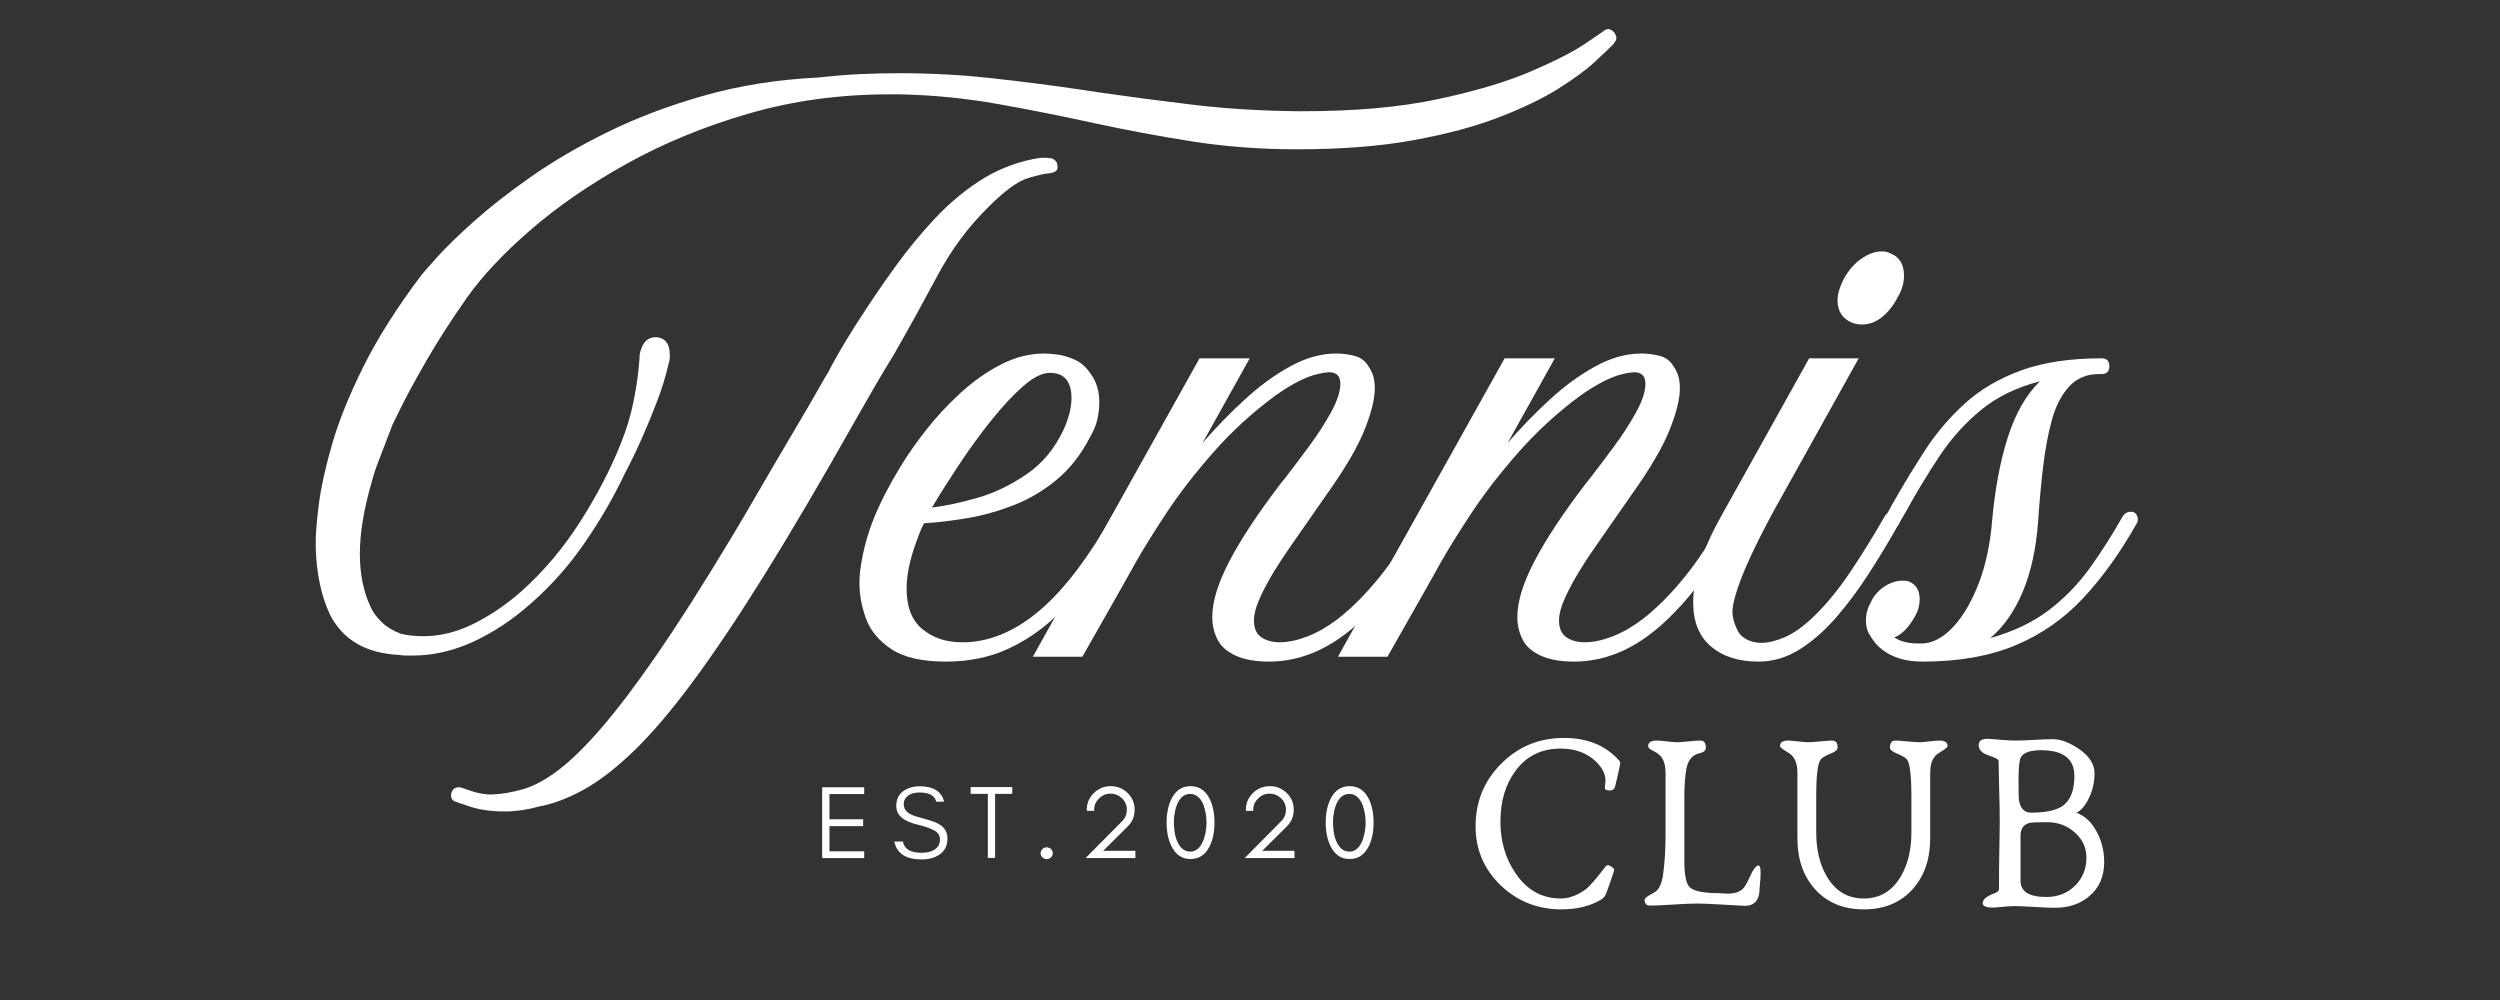
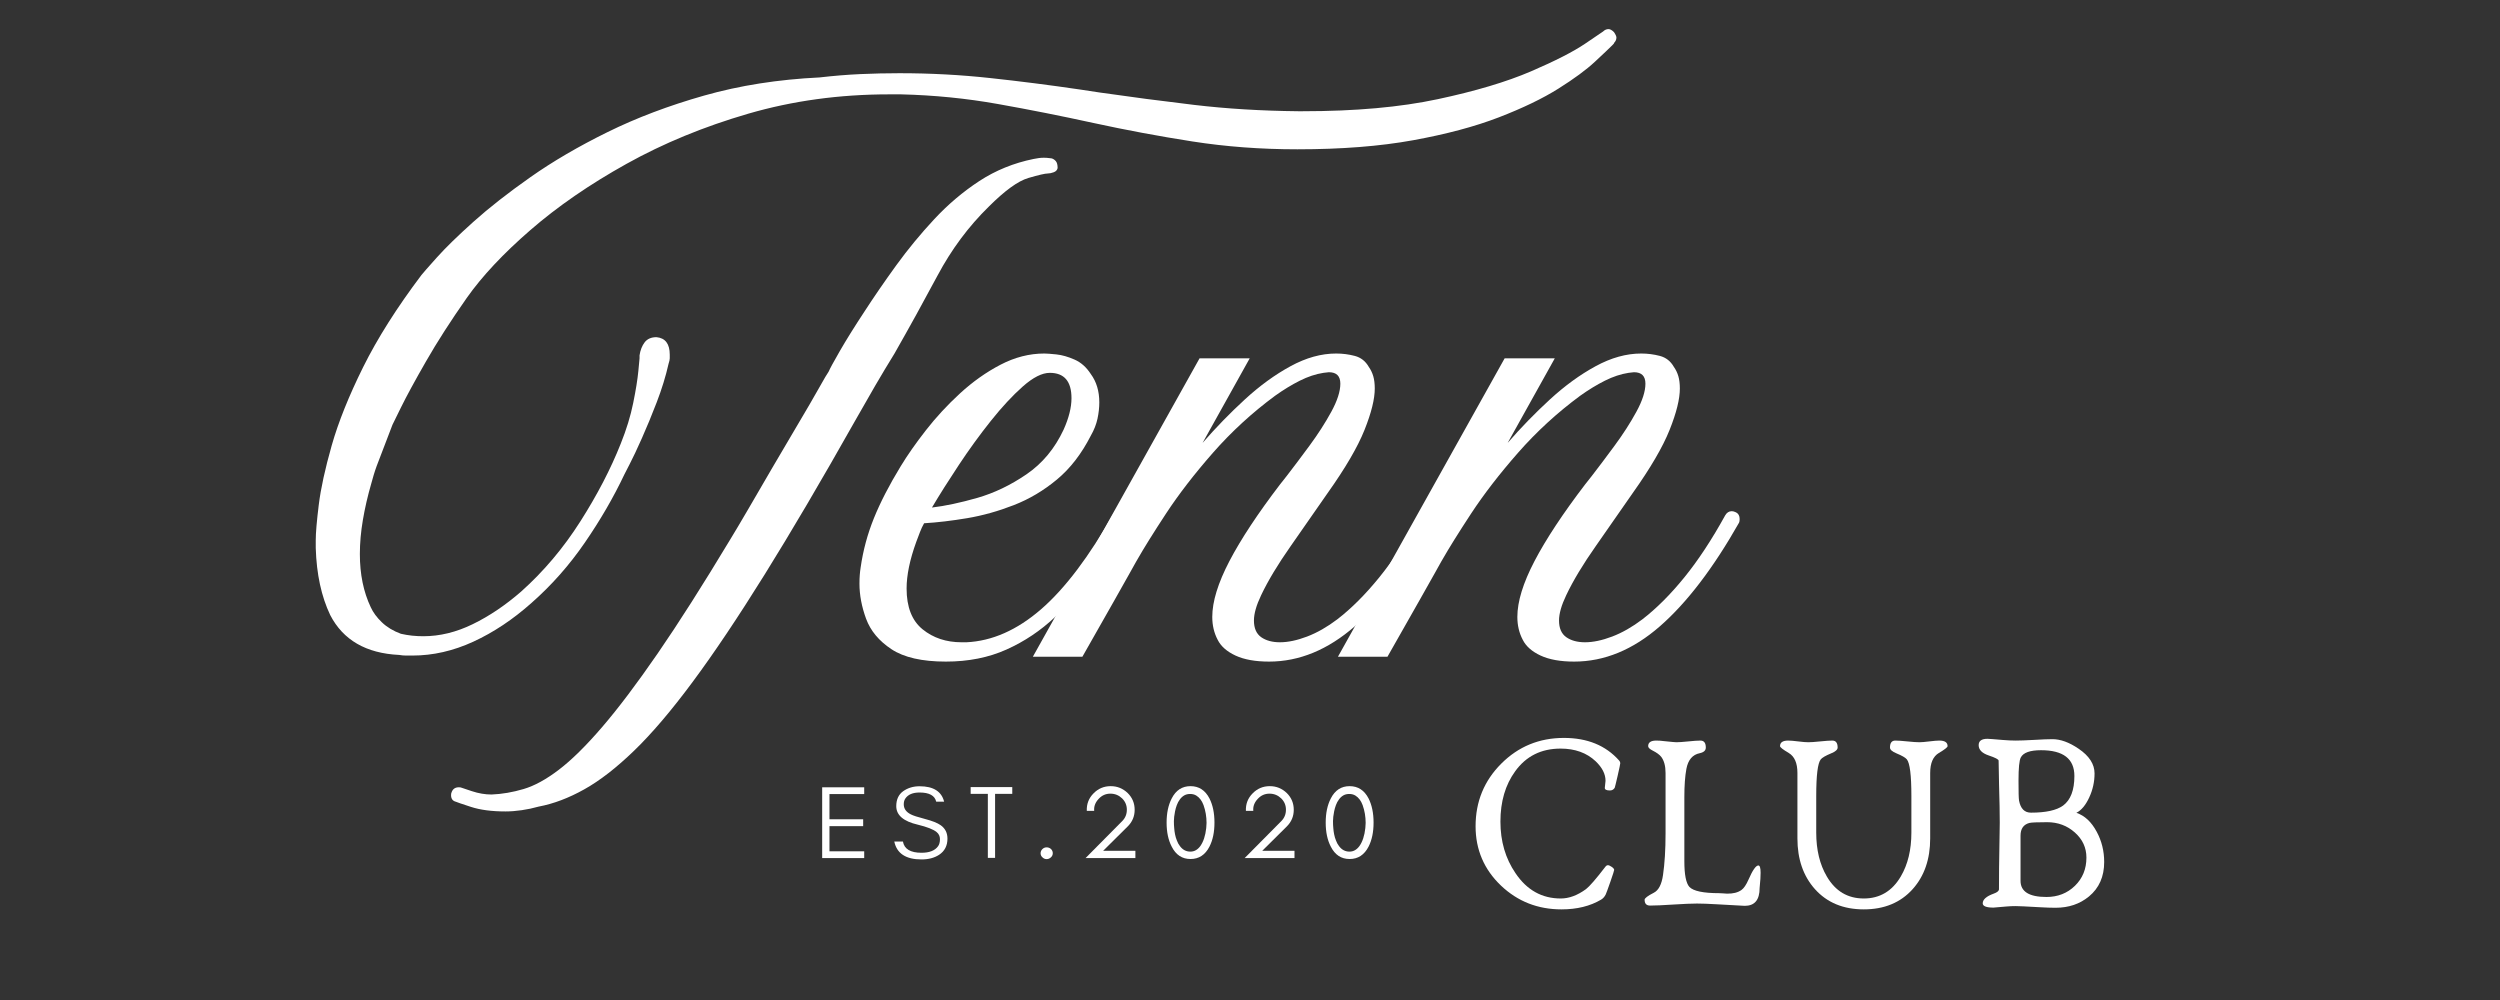
<svg xmlns="http://www.w3.org/2000/svg" version="1.0" preserveAspectRatio="xMidYMid meet" height="400" viewBox="0 0 750 300" zoomAndPan="magnify" width="1000">
  <rect x="0" y="0" width="750" height="300" fill="#333333" stroke="none" />
  <defs>
    <g />
    <clipPath id="4dd812b0f6">
      <rect height="101" y="0" width="198" x="0" />
    </clipPath>
    <clipPath id="f87e0d3563">
      <path clip-rule="nonzero" d="M 0.559 0.281 L 547.52 0.281 L 547.52 295 L 0.559 295 Z M 0.559 0.281" />
    </clipPath>
    <clipPath id="12a0271095">
      <path clip-rule="nonzero" d="M 0.559 3 L 391 3 L 391 239 L 0.559 239 Z M 0.559 3" />
    </clipPath>
    <clipPath id="047243cb32">
      <path clip-rule="nonzero" d="M 465 102 L 547.52 102 L 547.52 194 L 465 194 Z M 465 102" />
    </clipPath>
    <clipPath id="c95fe58bb2">
      <rect height="295" y="0" width="548" x="0" />
    </clipPath>
    <clipPath id="1cb9ae1d58">
      <rect height="295" y="0" width="548" x="0" />
    </clipPath>
  </defs>
  <g transform="matrix(1, 0, 0, 1, 94, 5)">
    <g clip-path="url(#1cb9ae1d58)">
      <g transform="matrix(1, 0, 0, 1, 344, 193)">
        <g clip-path="url(#4dd812b0f6)">
          <g fill-opacity="1" fill="#ffffff">
            <g transform="translate(1.128, 73.297)">
              <g>
                <path d="M 46.953 -42.344 C 46.953 -42.113 46.691 -40.863 46.172 -38.594 C 45.648 -36.32 45.352 -35.109 45.281 -34.953 C 44.945 -34.422 44.473 -34.156 43.859 -34.156 C 42.828 -34.156 42.312 -34.41 42.312 -34.922 C 42.312 -35.172 42.348 -35.531 42.422 -36 C 42.492 -36.469 42.531 -36.816 42.531 -37.047 C 42.531 -39.078 41.539 -41.035 39.562 -42.922 C 36.875 -45.453 33.367 -46.719 29.047 -46.719 C 23.234 -46.719 18.691 -44.445 15.422 -39.906 C 12.473 -35.844 11 -30.816 11 -24.828 C 11 -18.91 12.508 -13.742 15.531 -9.328 C 18.938 -4.273 23.457 -1.75 29.094 -1.75 C 31.582 -1.75 34.109 -2.688 36.672 -4.562 C 37.734 -5.375 39.648 -7.582 42.422 -11.188 C 42.672 -11.551 42.945 -11.734 43.25 -11.734 C 43.531 -11.734 43.91 -11.566 44.391 -11.234 C 44.879 -10.898 45.125 -10.594 45.125 -10.312 C 45.125 -10.133 44.742 -8.953 43.984 -6.766 C 43.223 -4.586 42.754 -3.312 42.578 -2.938 C 42.242 -2.27 41.785 -1.758 41.203 -1.406 C 37.922 0.539 33.957 1.516 29.312 1.516 C 22.238 1.516 16.195 -0.852 11.188 -5.594 C 6.094 -10.445 3.547 -16.391 3.547 -23.422 C 3.547 -30.805 6.113 -37.066 11.25 -42.203 C 16.395 -47.348 22.66 -49.922 30.047 -49.922 C 37.078 -49.922 42.598 -47.66 46.609 -43.141 C 46.836 -42.891 46.953 -42.625 46.953 -42.344 Z M 46.953 -42.344" />
              </g>
            </g>
          </g>
          <g fill-opacity="1" fill="#ffffff">
            <g transform="translate(49.978, 73.297)">
              <g>
                <path d="M 40.203 -9.484 C 40.203 -8.953 40.18 -8.344 40.141 -7.656 L 39.906 -4.875 C 39.906 -1.32 38.422 0.453 35.453 0.453 C 34.922 0.453 32.203 0.301 27.297 0 C 24.609 -0.156 22.555 -0.234 21.141 -0.234 C 19.586 -0.234 17.238 -0.133 14.094 0.062 C 10.945 0.27 8.598 0.375 7.047 0.375 C 5.953 0.375 5.406 -0.207 5.406 -1.375 C 5.406 -1.832 6.32 -2.531 8.156 -3.469 C 9.594 -4.195 10.516 -5.961 10.922 -8.766 C 11.43 -12.211 11.688 -16.383 11.688 -21.281 L 11.688 -39.406 C 11.688 -41.52 11.242 -43.145 10.359 -44.281 C 9.848 -44.914 9.008 -45.523 7.844 -46.109 C 6.926 -46.566 6.469 -47.016 6.469 -47.453 C 6.469 -48.566 7.281 -49.125 8.906 -49.125 C 9.664 -49.125 10.414 -49.07 11.156 -48.969 C 13.344 -48.738 14.598 -48.625 14.922 -48.625 C 15.734 -48.625 16.938 -48.707 18.531 -48.875 C 20.133 -49.039 21.344 -49.125 22.156 -49.125 C 23.227 -49.125 23.766 -48.426 23.766 -47.031 C 23.766 -46.164 23.164 -45.602 21.969 -45.344 C 19.789 -44.914 18.445 -43.344 17.938 -40.625 C 17.531 -38.445 17.328 -35.617 17.328 -32.141 L 17.328 -12.953 C 17.328 -8.91 17.832 -6.332 18.844 -5.219 C 20.039 -3.969 23.023 -3.344 27.797 -3.344 C 28.078 -3.344 28.477 -3.32 29 -3.281 C 29.52 -3.25 29.895 -3.223 30.125 -3.203 C 31.945 -3.172 33.391 -3.535 34.453 -4.297 C 35.172 -4.805 35.875 -5.836 36.562 -7.391 C 37.801 -10.234 38.789 -11.656 39.531 -11.656 C 39.977 -11.656 40.203 -10.93 40.203 -9.484 Z M 40.203 -9.484" />
              </g>
            </g>
          </g>
          <g fill-opacity="1" fill="#ffffff">
            <g transform="translate(91.822, 73.297)">
              <g>
                <path d="M 54.453 -47.453 C 54.453 -47.117 53.582 -46.438 51.844 -45.406 C 50.102 -44.375 49.234 -42.375 49.234 -39.406 L 49.234 -19.766 C 49.234 -13.547 47.484 -8.477 43.984 -4.562 C 40.348 -0.508 35.457 1.516 29.312 1.516 C 23.176 1.516 18.289 -0.508 14.656 -4.562 C 11.156 -8.477 9.406 -13.547 9.406 -19.766 L 9.406 -39.406 C 9.406 -42.375 8.535 -44.375 6.797 -45.406 C 5.055 -46.438 4.188 -47.117 4.188 -47.453 C 4.188 -48.566 5 -49.125 6.625 -49.125 C 7.312 -49.125 8.312 -49.039 9.625 -48.875 C 10.945 -48.707 11.953 -48.625 12.641 -48.625 C 13.453 -48.625 14.656 -48.707 16.25 -48.875 C 17.852 -49.039 19.062 -49.125 19.875 -49.125 C 20.938 -49.125 21.469 -48.426 21.469 -47.031 C 21.469 -46.395 20.812 -45.812 19.5 -45.281 C 17.844 -44.594 16.812 -43.992 16.406 -43.484 C 15.5 -42.367 15.047 -38.711 15.047 -32.516 L 15.047 -21.516 C 15.047 -16.336 16.109 -11.945 18.234 -8.344 C 20.797 -3.945 24.488 -1.75 29.312 -1.75 C 34.113 -1.75 37.812 -3.945 40.406 -8.344 C 42.531 -11.945 43.594 -16.336 43.594 -21.516 L 43.594 -32.516 C 43.594 -38.711 43.141 -42.367 42.234 -43.484 C 41.828 -43.992 40.797 -44.594 39.141 -45.281 C 37.828 -45.812 37.172 -46.395 37.172 -47.031 C 37.172 -48.426 37.703 -49.125 38.766 -49.125 C 39.578 -49.125 40.781 -49.039 42.375 -48.875 C 43.977 -48.707 45.188 -48.625 46 -48.625 C 46.656 -48.625 47.648 -48.707 48.984 -48.875 C 50.316 -49.039 51.316 -49.125 51.984 -49.125 C 53.629 -49.125 54.453 -48.566 54.453 -47.453 Z M 54.453 -47.453" />
              </g>
            </g>
          </g>
          <g fill-opacity="1" fill="#ffffff">
            <g transform="translate(150.458, 73.297)">
              <g>
                <path d="M 42.797 -12.688 C 42.797 -8.312 41.273 -4.867 38.234 -2.359 C 35.492 -0.098 32.156 1.031 28.219 1.031 C 26.844 1.031 25.281 0.977 23.531 0.875 C 19.539 0.645 17.117 0.531 16.266 0.531 C 15.367 0.531 14.477 0.566 13.594 0.641 L 9.594 0.984 C 7.438 0.984 6.359 0.555 6.359 -0.297 C 6.359 -1.441 7.453 -2.41 9.641 -3.203 C 10.703 -3.578 11.234 -4.02 11.234 -4.531 C 11.234 -7.27 11.242 -9.426 11.266 -11 L 11.469 -24.484 C 11.469 -27.523 11.398 -31.219 11.266 -35.562 L 11.125 -43.109 C 11.125 -43.484 10.125 -44.004 8.125 -44.672 C 6.133 -45.348 5.141 -46.375 5.141 -47.75 C 5.141 -49.02 6.016 -49.656 7.766 -49.656 C 8.172 -49.656 9.68 -49.539 12.297 -49.312 C 13.773 -49.188 15.098 -49.125 16.266 -49.125 C 17.484 -49.125 19.316 -49.191 21.766 -49.328 C 24.211 -49.473 26.047 -49.547 27.266 -49.547 C 29.703 -49.547 32.316 -48.594 35.109 -46.688 C 38.305 -44.531 39.906 -42.055 39.906 -39.266 C 39.906 -36.723 39.363 -34.301 38.281 -32 C 37.207 -29.707 35.93 -28.191 34.453 -27.453 C 36.941 -26.617 38.973 -24.727 40.547 -21.781 C 42.047 -19.008 42.797 -15.977 42.797 -12.688 Z M 33.859 -38.5 C 33.859 -43.656 30.52 -46.234 23.844 -46.234 C 20.562 -46.234 18.539 -45.508 17.781 -44.062 C 17.32 -43.195 17.094 -40.875 17.094 -37.094 C 17.094 -33.738 17.145 -31.754 17.25 -31.141 C 17.707 -28.711 18.898 -27.5 20.828 -27.5 C 25.297 -27.5 28.508 -28.207 30.469 -29.625 C 32.727 -31.301 33.859 -34.258 33.859 -38.5 Z M 37.469 -14.016 C 37.469 -16.984 36.312 -19.492 34 -21.547 C 31.688 -23.609 28.91 -24.641 25.672 -24.641 C 22.723 -24.641 20.941 -24.562 20.328 -24.406 C 18.578 -23.926 17.703 -22.656 17.703 -20.594 L 17.703 -7.047 C 17.703 -3.816 20.289 -2.203 25.469 -2.203 C 28.875 -2.203 31.723 -3.316 34.016 -5.547 C 36.316 -7.785 37.469 -10.609 37.469 -14.016 Z M 37.469 -14.016" />
              </g>
            </g>
          </g>
        </g>
      </g>
      <g clip-path="url(#f87e0d3563)">
        <g>
          <g clip-path="url(#c95fe58bb2)">
            <g clip-path="url(#12a0271095)">
              <g fill-opacity="1" fill="#ffffff">
                <g transform="translate(0.724, 193.479)">
                  <g>
                    <path d="M 389.469 -188.844 C 389.957 -188.125 390.203 -187.582 390.203 -187.219 C 390.203 -186.613 389.957 -186.066 389.469 -185.578 C 389.594 -185.578 389.41 -185.336 388.922 -184.859 C 388.078 -184.016 386.359 -182.383 383.766 -179.969 C 381.172 -177.551 377.516 -174.859 372.797 -171.891 C 368.086 -168.93 362.133 -166.062 354.938 -163.281 C 347.75 -160.508 339.172 -158.219 329.203 -156.406 C 319.242 -154.594 307.676 -153.688 294.5 -153.688 C 283.508 -153.688 273 -154.473 262.969 -156.047 C 252.938 -157.617 243.086 -159.457 233.422 -161.562 C 223.766 -163.676 214.191 -165.578 204.703 -167.266 C 195.223 -168.961 185.523 -169.93 175.609 -170.172 L 171.984 -170.172 C 157.129 -170.172 143.055 -168.238 129.766 -164.375 C 116.473 -160.508 104.297 -155.492 93.234 -149.328 C 82.18 -143.172 72.578 -136.555 64.422 -129.484 C 56.273 -122.422 49.906 -115.629 45.312 -109.109 C 40.477 -102.211 36.398 -95.863 33.078 -90.062 C 29.754 -84.27 27.242 -79.648 25.547 -76.203 C 23.859 -72.766 23.016 -71.047 23.016 -71.047 L 18.297 -58.719 C 17.941 -57.75 17.641 -56.844 17.391 -56 C 17.148 -55.156 16.91 -54.312 16.672 -53.469 C 15.586 -49.719 14.742 -46.062 14.141 -42.5 C 13.535 -38.938 13.234 -35.523 13.234 -32.266 C 13.234 -26.223 14.32 -20.906 16.5 -16.312 C 17.219 -14.738 18.332 -13.227 19.844 -11.781 C 21.352 -10.332 23.254 -9.188 25.547 -8.344 C 26.641 -8.094 27.758 -7.906 28.906 -7.781 C 30.051 -7.664 31.172 -7.609 32.266 -7.609 C 37.211 -7.609 42.16 -8.816 47.109 -11.234 C 52.066 -13.648 56.906 -16.91 61.625 -21.016 C 68.383 -27.055 74.301 -34.066 79.375 -42.047 C 84.457 -50.023 88.504 -57.816 91.516 -65.422 C 93.211 -69.648 94.453 -73.695 95.234 -77.562 C 96.023 -81.438 96.539 -84.641 96.781 -87.172 C 97.02 -89.711 97.141 -90.984 97.141 -90.984 L 97.141 -91.891 C 97.379 -93.453 97.891 -94.75 98.672 -95.781 C 99.461 -96.812 100.645 -97.328 102.219 -97.328 C 104.875 -97.078 106.203 -95.32 106.203 -92.062 L 106.203 -90.984 C 106.203 -90.617 106.082 -90.07 105.844 -89.344 C 105 -85.602 103.82 -81.77 102.312 -77.844 C 100.801 -73.914 99.316 -70.316 97.859 -67.047 C 96.41 -63.785 95.172 -61.16 94.141 -59.172 C 93.117 -57.18 92.609 -56.188 92.609 -56.188 C 89.348 -49.301 85.391 -42.473 80.734 -35.703 C 76.086 -28.93 70.742 -22.891 64.703 -17.578 C 59.141 -12.629 53.336 -8.766 47.297 -5.984 C 41.254 -3.203 35.156 -1.812 29 -1.812 C 28.395 -1.812 27.758 -1.812 27.094 -1.812 C 26.426 -1.812 25.734 -1.875 25.016 -2 C 15.109 -2.477 8.219 -6.461 4.344 -13.953 C 1.688 -19.516 0.238 -26.223 0 -34.078 C 0 -34.078 0 -34.254 0 -34.609 C 0 -34.973 0 -35.578 0 -36.422 C 0 -38.598 0.301 -42.133 0.906 -47.031 C 1.508 -51.926 2.805 -57.875 4.797 -64.875 C 6.797 -71.883 9.938 -79.707 14.219 -88.344 C 18.508 -96.988 24.344 -106.203 31.719 -115.984 C 32.195 -116.586 33.734 -118.336 36.328 -121.234 C 38.93 -124.141 42.586 -127.707 47.297 -131.938 C 52.016 -136.164 57.723 -140.633 64.422 -145.344 C 71.129 -150.062 78.832 -154.562 87.531 -158.844 C 96.227 -163.133 105.895 -166.789 116.531 -169.812 C 127.164 -172.832 138.707 -174.645 151.156 -175.25 C 155.383 -175.738 159.457 -176.07 163.375 -176.25 C 167.301 -176.426 171.203 -176.516 175.078 -176.516 C 184.379 -176.516 193.469 -176.031 202.344 -175.062 C 211.227 -174.102 220.203 -172.957 229.266 -171.625 L 235.25 -170.719 C 244.426 -169.395 253.875 -168.156 263.594 -167 C 273.32 -165.852 283.688 -165.223 294.688 -165.109 L 296.141 -165.109 C 311.848 -165.109 325.348 -166.316 336.641 -168.734 C 347.941 -171.148 357.242 -173.926 364.547 -177.062 C 371.859 -180.207 377.297 -182.988 380.859 -185.406 C 384.422 -187.82 386.203 -189.031 386.203 -189.031 C 386.691 -189.508 387.238 -189.75 387.844 -189.75 C 388.32 -189.75 388.863 -189.445 389.469 -188.844 Z M 220.75 -150.969 C 221.227 -150.844 221.648 -150.566 222.016 -150.141 C 222.379 -149.723 222.562 -149.031 222.562 -148.062 C 222.438 -147.457 222.039 -147.035 221.375 -146.797 C 220.707 -146.555 220.133 -146.438 219.656 -146.438 C 218.812 -146.438 216.848 -145.984 213.766 -145.078 C 210.68 -144.172 206.723 -141.301 201.891 -136.469 C 195.848 -130.551 190.742 -123.691 186.578 -115.891 C 182.41 -108.098 178.094 -100.273 173.625 -92.422 C 171.688 -89.285 169.75 -86.055 167.812 -82.734 C 165.883 -79.41 163.895 -75.938 161.844 -72.312 C 151.695 -54.312 142.633 -38.906 134.656 -26.094 C 126.688 -13.289 119.5 -2.57 113.094 6.062 C 106.688 14.707 100.82 21.598 95.5 26.734 C 90.188 31.867 85.203 35.734 80.547 38.328 C 75.898 40.93 71.344 42.656 66.875 43.5 C 65.188 43.977 63.492 44.336 61.797 44.578 C 60.109 44.828 58.477 44.953 56.906 44.953 C 52.801 44.953 49.359 44.5 46.578 43.594 C 43.797 42.688 42.285 42.172 42.047 42.047 C 41.078 41.805 40.594 41.141 40.594 40.047 C 40.594 39.691 40.656 39.391 40.781 39.141 C 41.145 38.18 41.867 37.703 42.953 37.703 C 43.316 37.703 43.617 37.758 43.859 37.875 C 43.859 37.875 44.852 38.207 46.844 38.875 C 48.844 39.539 50.805 39.875 52.734 39.875 C 55.879 39.75 59.082 39.203 62.344 38.234 C 65.602 37.273 69.133 35.344 72.938 32.438 C 76.75 29.539 81.07 25.281 85.906 19.656 C 90.738 14.039 96.297 6.676 102.578 -2.438 C 108.859 -11.562 116.109 -22.953 124.328 -36.609 C 125.66 -38.785 127.473 -41.836 129.766 -45.766 C 132.055 -49.691 134.5 -53.891 137.094 -58.359 C 139.695 -62.828 142.238 -67.145 144.719 -71.312 C 147.195 -75.477 149.25 -79.008 150.875 -81.906 C 152.508 -84.812 153.508 -86.508 153.875 -87 C 154.227 -87.844 155.344 -89.895 157.219 -93.156 C 159.094 -96.414 161.539 -100.344 164.562 -104.938 C 167.457 -109.406 170.656 -114.055 174.156 -118.891 C 177.664 -123.723 181.473 -128.344 185.578 -132.75 C 189.691 -137.164 194.191 -140.973 199.078 -144.172 C 203.973 -147.367 209.383 -149.57 215.312 -150.781 C 215.914 -150.906 216.457 -151 216.938 -151.062 C 217.414 -151.125 217.898 -151.156 218.391 -151.156 C 218.992 -151.156 219.504 -151.125 219.922 -151.062 C 220.348 -151 220.625 -150.969 220.75 -150.969 Z M 220.75 -150.969" />
                  </g>
                </g>
              </g>
            </g>
            <g fill-opacity="1" fill="#ffffff">
              <g transform="translate(163.838, 193.479)">
                <g>
                  <path d="M 79.375 -45.484 C 80.102 -45.129 80.469 -44.469 80.469 -43.5 C 80.469 -43.008 80.406 -42.645 80.281 -42.406 C 77.383 -37.207 74.156 -32.102 70.594 -27.094 C 67.031 -22.082 63.07 -17.52 58.719 -13.406 C 54.375 -9.301 49.508 -6.039 44.125 -3.625 C 38.75 -1.207 32.68 0 25.922 0 C 18.785 0 13.344 -1.238 9.594 -3.719 C 5.852 -6.195 3.316 -9.242 1.984 -12.859 C 0.66 -16.484 0 -19.988 0 -23.375 C 0 -24.344 0.031 -25.219 0.094 -26 C 0.156 -26.789 0.242 -27.547 0.359 -28.266 C 1.086 -33.348 2.414 -38.273 4.344 -43.047 C 6.281 -47.816 8.941 -52.977 12.328 -58.531 C 14.379 -61.914 16.914 -65.539 19.938 -69.406 C 22.957 -73.281 26.367 -76.969 30.172 -80.469 C 33.984 -83.969 38.031 -86.832 42.312 -89.062 C 46.602 -91.301 50.984 -92.422 55.453 -92.422 C 56.18 -92.422 57.391 -92.332 59.078 -92.156 C 60.773 -91.977 62.586 -91.461 64.516 -90.609 C 66.453 -89.766 68.082 -88.316 69.406 -86.266 C 71.102 -83.973 71.953 -81.133 71.953 -77.75 C 71.953 -76.176 71.77 -74.539 71.406 -72.844 C 71.039 -71.156 70.375 -69.469 69.406 -67.781 C 66.633 -62.344 63.254 -57.961 59.266 -54.641 C 55.273 -51.316 50.953 -48.75 46.297 -46.938 C 41.648 -45.125 37 -43.82 32.344 -43.031 C 27.695 -42.25 23.379 -41.738 19.391 -41.5 C 18.91 -40.656 18.488 -39.75 18.125 -38.781 C 17.758 -37.812 17.395 -36.848 17.031 -35.891 C 15.102 -30.566 14.141 -25.91 14.141 -21.922 C 14.141 -16.367 15.738 -12.289 18.938 -9.688 C 22.133 -7.094 26.031 -5.797 30.625 -5.797 L 32.078 -5.797 C 39.805 -6.16 47.266 -9.453 54.453 -15.672 C 61.648 -21.898 68.93 -31.535 76.297 -44.578 C 76.66 -45.305 77.328 -45.672 78.297 -45.672 C 78.773 -45.672 79.133 -45.609 79.375 -45.484 Z M 57.094 -86.625 C 54.789 -86.625 52.098 -85.266 49.016 -82.547 C 45.941 -79.828 42.742 -76.383 39.422 -72.219 C 36.098 -68.051 32.895 -63.641 29.812 -58.984 C 26.727 -54.336 24.039 -50.082 21.75 -46.219 C 25.738 -46.695 30.27 -47.66 35.344 -49.109 C 40.414 -50.566 45.336 -52.926 50.109 -56.188 C 54.879 -59.445 58.594 -63.914 61.25 -69.594 C 62.82 -73.094 63.609 -76.234 63.609 -79.016 C 63.609 -84.086 61.438 -86.625 57.094 -86.625 Z M 57.094 -86.625" />
                </g>
              </g>
            </g>
            <g fill-opacity="1" fill="#ffffff">
              <g transform="translate(215.853, 193.479)">
                <g>
                  <path d="M 119.438 -44.766 C 120.156 -44.398 120.516 -43.734 120.516 -42.766 C 120.516 -42.285 120.457 -41.926 120.344 -41.688 C 112.602 -28.031 104.688 -17.664 96.594 -10.594 C 88.5 -3.531 79.922 0 70.859 0 C 66.754 0 63.398 -0.602 60.797 -1.812 C 58.203 -3.02 56.422 -4.594 55.453 -6.531 C 54.367 -8.582 53.828 -10.875 53.828 -13.406 C 53.828 -18 55.547 -23.586 58.984 -30.172 C 62.43 -36.754 67.477 -44.398 74.125 -53.109 L 76.125 -55.641 C 78.176 -58.297 80.469 -61.344 83 -64.781 C 85.539 -68.227 87.719 -71.613 89.531 -74.938 C 91.344 -78.258 92.25 -81.07 92.25 -83.375 C 92.25 -85.664 91.102 -86.812 88.812 -86.812 C 88.562 -86.812 88.285 -86.781 87.984 -86.719 C 87.68 -86.656 87.41 -86.625 87.172 -86.625 C 84.879 -86.27 82.523 -85.488 80.109 -84.281 C 77.691 -83.07 75.211 -81.562 72.672 -79.75 C 65.785 -74.664 59.562 -68.953 54 -62.609 C 48.445 -56.273 43.766 -50.207 39.953 -44.406 C 36.148 -38.602 33.285 -34.008 31.359 -30.625 C 31.359 -30.625 31.234 -30.41 30.984 -29.984 C 30.742 -29.566 30.141 -28.484 29.172 -26.734 C 28.211 -24.984 26.613 -22.145 24.375 -18.219 C 22.133 -14.289 18.961 -8.703 14.859 -1.453 L 0 -1.453 L 50.016 -90.984 L 65.062 -90.984 L 50.922 -65.609 C 54.91 -70.203 59.141 -74.551 63.609 -78.656 C 68.078 -82.758 72.641 -86.078 77.297 -88.609 C 81.953 -91.148 86.516 -92.422 90.984 -92.422 C 92.91 -92.422 94.781 -92.18 96.594 -91.703 C 98.406 -91.223 99.797 -90.133 100.766 -88.438 C 101.367 -87.594 101.82 -86.656 102.125 -85.625 C 102.426 -84.602 102.578 -83.367 102.578 -81.922 C 102.578 -78.773 101.551 -74.633 99.5 -69.5 C 97.445 -64.363 93.758 -58.051 88.438 -50.562 C 84.938 -45.488 81.254 -40.203 77.391 -34.703 C 73.523 -29.203 70.562 -24.281 68.5 -19.938 C 67.051 -16.914 66.328 -14.379 66.328 -12.328 C 66.328 -10.023 67.051 -8.359 68.5 -7.328 C 69.957 -6.305 71.832 -5.797 74.125 -5.797 C 76.539 -5.797 79.258 -6.367 82.281 -7.516 C 85.301 -8.672 88.32 -10.395 91.344 -12.688 C 95.57 -15.945 99.77 -20.145 103.938 -25.281 C 108.102 -30.414 112.18 -36.609 116.172 -43.859 C 116.648 -44.703 117.316 -45.125 118.172 -45.125 C 118.523 -45.125 118.945 -45.004 119.438 -44.766 Z M 119.438 -44.766" />
                </g>
              </g>
            </g>
            <g fill-opacity="1" fill="#ffffff">
              <g transform="translate(307.378, 193.479)">
                <g>
                  <path d="M 119.438 -44.766 C 120.156 -44.398 120.516 -43.734 120.516 -42.766 C 120.516 -42.285 120.457 -41.926 120.344 -41.688 C 112.602 -28.031 104.688 -17.664 96.594 -10.594 C 88.5 -3.531 79.922 0 70.859 0 C 66.754 0 63.398 -0.602 60.797 -1.812 C 58.203 -3.02 56.422 -4.594 55.453 -6.531 C 54.367 -8.582 53.828 -10.875 53.828 -13.406 C 53.828 -18 55.547 -23.586 58.984 -30.172 C 62.43 -36.754 67.477 -44.398 74.125 -53.109 L 76.125 -55.641 C 78.176 -58.297 80.469 -61.344 83 -64.781 C 85.539 -68.227 87.719 -71.613 89.531 -74.938 C 91.344 -78.258 92.25 -81.07 92.25 -83.375 C 92.25 -85.664 91.102 -86.812 88.812 -86.812 C 88.562 -86.812 88.285 -86.781 87.984 -86.719 C 87.68 -86.656 87.41 -86.625 87.172 -86.625 C 84.879 -86.27 82.523 -85.488 80.109 -84.281 C 77.691 -83.07 75.211 -81.562 72.672 -79.75 C 65.785 -74.664 59.562 -68.953 54 -62.609 C 48.445 -56.273 43.766 -50.207 39.953 -44.406 C 36.148 -38.602 33.285 -34.008 31.359 -30.625 C 31.359 -30.625 31.234 -30.41 30.984 -29.984 C 30.742 -29.566 30.141 -28.484 29.172 -26.734 C 28.211 -24.984 26.613 -22.145 24.375 -18.219 C 22.133 -14.289 18.961 -8.703 14.859 -1.453 L 0 -1.453 L 50.016 -90.984 L 65.062 -90.984 L 50.922 -65.609 C 54.91 -70.203 59.141 -74.551 63.609 -78.656 C 68.078 -82.758 72.641 -86.078 77.297 -88.609 C 81.953 -91.148 86.516 -92.422 90.984 -92.422 C 92.91 -92.422 94.781 -92.18 96.594 -91.703 C 98.406 -91.223 99.797 -90.133 100.766 -88.438 C 101.367 -87.594 101.82 -86.656 102.125 -85.625 C 102.426 -84.602 102.578 -83.367 102.578 -81.922 C 102.578 -78.773 101.551 -74.633 99.5 -69.5 C 97.445 -64.363 93.758 -58.051 88.438 -50.562 C 84.938 -45.488 81.254 -40.203 77.391 -34.703 C 73.523 -29.203 70.562 -24.281 68.5 -19.938 C 67.051 -16.914 66.328 -14.379 66.328 -12.328 C 66.328 -10.023 67.051 -8.359 68.5 -7.328 C 69.957 -6.305 71.832 -5.797 74.125 -5.797 C 76.539 -5.797 79.258 -6.367 82.281 -7.516 C 85.301 -8.672 88.32 -10.395 91.344 -12.688 C 95.57 -15.945 99.77 -20.145 103.938 -25.281 C 108.102 -30.414 112.18 -36.609 116.172 -43.859 C 116.648 -44.703 117.316 -45.125 118.172 -45.125 C 118.523 -45.125 118.945 -45.004 119.438 -44.766 Z M 119.438 -44.766" />
                </g>
              </g>
            </g>
            <g fill-opacity="1" fill="#ffffff">
              <g transform="translate(413.765, 193.479)">
                <g>
-                   <path d="M 61.078 -44.766 C 61.797 -44.285 62.156 -43.562 62.156 -42.594 C 62.156 -42.102 62.098 -41.738 61.984 -41.5 C 59.203 -36.551 56.238 -31.629 53.094 -26.734 C 49.957 -21.836 46.633 -17.363 43.125 -13.312 C 39.625 -9.27 35.941 -6.039 32.078 -3.625 C 28.211 -1.207 24.102 0 19.75 0 C 13.832 0 9.094 -1.508 5.531 -4.531 C 1.969 -7.551 0.188 -11.961 0.188 -17.766 C 0.188 -21.141 0.848 -24.973 2.172 -29.266 C 3.504 -33.555 5.617 -38.301 8.516 -43.5 L 34.984 -90.984 L 49.844 -90.984 L 24.109 -44.766 C 20.723 -38.484 18.031 -33.047 16.031 -28.453 C 14.039 -23.859 12.742 -19.992 12.141 -16.859 C 12.141 -16.617 12.109 -16.348 12.047 -16.047 C 11.992 -15.742 11.969 -15.41 11.969 -15.047 C 11.969 -13.348 12.445 -11.504 13.406 -9.516 C 14.375 -7.523 16.188 -6.285 18.844 -5.797 C 19.207 -5.68 19.812 -5.625 20.656 -5.625 C 22.707 -5.625 25.062 -6.195 27.719 -7.344 C 30.383 -8.488 33.285 -10.57 36.422 -13.594 C 40.172 -17.219 43.828 -21.688 47.391 -27 C 50.953 -32.32 54.426 -37.941 57.812 -43.859 C 58.414 -44.586 59.141 -44.953 59.984 -44.953 C 60.473 -44.953 60.836 -44.891 61.078 -44.766 Z M 61.625 -109.469 C 60.414 -107.051 58.875 -105.055 57 -103.484 C 55.125 -101.91 53.039 -101.125 50.75 -101.125 C 49.781 -101.125 48.812 -101.305 47.844 -101.672 C 44.945 -102.879 43.5 -105.113 43.5 -108.375 C 43.5 -110.188 44.102 -112.301 45.312 -114.719 C 46.758 -117.375 48.539 -119.426 50.656 -120.875 C 52.77 -122.332 54.789 -123.062 56.719 -123.062 C 57.688 -123.062 58.535 -122.879 59.266 -122.516 C 62.047 -121.43 63.438 -119.195 63.438 -115.812 C 63.438 -113.633 62.832 -111.52 61.625 -109.469 Z M 61.625 -109.469" />
-                 </g>
+                   </g>
              </g>
            </g>
            <g clip-path="url(#047243cb32)">
              <g fill-opacity="1" fill="#ffffff">
                <g transform="translate(465.78, 193.479)">
                  <g>
-                     <path d="M 80.469 -44.766 C 81.195 -44.285 81.562 -43.617 81.562 -42.766 C 81.562 -42.285 81.5 -41.926 81.375 -41.688 C 76.414 -32.863 71.035 -25.336 65.234 -19.109 C 59.441 -12.891 52.648 -8.148 44.859 -4.891 C 37.066 -1.629 27.789 0 17.031 0 C 10.875 0 6.164 -1.812 2.906 -5.438 C 2.051 -6.52 1.32 -7.609 0.719 -8.703 C 0.238 -9.785 0 -10.992 0 -12.328 C 0 -14.016 0.332 -15.52 1 -16.844 C 1.664 -18.176 2.055 -18.961 2.172 -19.203 C 3.379 -20.898 4.77 -22.172 6.344 -23.016 C 7.914 -23.859 9.426 -24.281 10.875 -24.281 C 11.719 -24.281 12.32 -24.223 12.688 -24.109 C 14.977 -23.254 16.125 -21.441 16.125 -18.672 C 16.125 -17.828 16.004 -16.953 15.766 -16.047 C 15.523 -15.141 15.102 -14.203 14.5 -13.234 C 13.77 -11.898 12.891 -10.688 11.859 -9.594 C 10.836 -8.508 9.723 -7.727 8.516 -7.25 C 10.328 -6.039 12.688 -5.438 15.594 -5.438 L 17.219 -5.438 C 20.352 -5.676 23.367 -7.363 26.266 -10.5 C 29.172 -13.645 31.68 -17.938 33.797 -23.375 C 35.91 -28.812 37.27 -35.156 37.875 -42.406 C 38.719 -51.832 40.285 -60.141 42.578 -67.328 C 44.879 -74.516 48.086 -80.102 52.203 -84.094 C 45.191 -82.281 39.297 -79.41 34.516 -75.484 C 29.742 -71.555 25.609 -66.961 22.109 -61.703 C 18.609 -56.453 15.227 -50.867 11.969 -44.953 L 9.969 -41.5 C 9.602 -40.656 8.938 -40.234 7.969 -40.234 C 7.727 -40.234 7.367 -40.352 6.891 -40.594 C 6.16 -40.957 5.797 -41.625 5.797 -42.594 C 5.797 -43.07 5.859 -43.43 5.984 -43.672 L 7.969 -47.297 C 11.113 -52.859 14.375 -58.234 17.75 -63.422 C 21.133 -68.617 25.125 -73.301 29.719 -77.469 C 34.312 -81.645 39.93 -84.941 46.578 -87.359 C 53.223 -89.773 61.258 -90.984 70.688 -90.984 C 72.25 -90.984 73.031 -90.195 73.031 -88.625 C 73.031 -87.051 72.25 -86.266 70.688 -86.266 C 70.688 -86.266 70.656 -86.266 70.594 -86.266 C 70.531 -86.266 70.316 -86.266 69.953 -86.266 C 66.211 -86.266 63.191 -84.992 60.891 -82.453 C 58.598 -79.922 56.879 -76.539 55.734 -72.312 C 54.586 -68.082 53.711 -63.336 53.109 -58.078 C 52.504 -52.828 52.02 -47.484 51.656 -42.047 C 51.051 -33.828 49.508 -26.785 47.031 -20.922 C 44.551 -15.066 41.316 -10.445 37.328 -7.062 C 44.223 -9 50.055 -11.781 54.828 -15.406 C 59.598 -19.031 63.734 -23.285 67.234 -28.172 C 70.742 -33.066 74.066 -38.297 77.203 -43.859 C 77.805 -44.586 78.531 -44.953 79.375 -44.953 C 79.863 -44.953 80.227 -44.891 80.469 -44.766 Z M 80.469 -44.766" />
-                   </g>
+                     </g>
                </g>
              </g>
            </g>
          </g>
        </g>
      </g>
      <g fill-opacity="1" fill="#ffffff">
        <g transform="translate(150.309, 252.424)">
          <g>
            <path d="M 14.953 0 L 2.344 0 L 2.344 -21.234 L 14.953 -21.234 L 14.953 -19.203 L 4.531 -19.203 L 4.531 -11.641 L 14.641 -11.641 L 14.641 -9.578 L 4.531 -9.578 L 4.531 -2.031 L 14.953 -2.031 Z M 14.953 0" />
          </g>
        </g>
      </g>
      <g fill-opacity="1" fill="#ffffff">
        <g transform="translate(173.128, 252.424)">
          <g>
            <path d="M 8.234 -10.016 C 3.91 -11.016 1.75 -12.867 1.75 -15.578 C 1.75 -17.578 2.445 -19.078 3.844 -20.078 C 5.238 -21.055 6.867 -21.547 8.734 -21.547 C 12.879 -21.547 15.336 -20.004 16.109 -16.922 L 13.734 -16.922 C 13.316 -18.754 11.648 -19.672 8.734 -19.672 C 6.703 -19.672 5.281 -19.066 4.469 -17.859 C 4.156 -17.398 4 -16.828 4 -16.141 C 4 -14.828 4.707 -13.816 6.125 -13.109 C 6.789 -12.754 8.203 -12.297 10.359 -11.734 C 12.523 -11.172 14.098 -10.547 15.078 -9.859 C 16.43 -8.898 17.109 -7.562 17.109 -5.844 C 17.109 -3.695 16.266 -2.07 14.578 -0.969 C 13.16 -0.051 11.41 0.406 9.328 0.406 C 4.629 0.406 1.906 -1.383 1.156 -4.969 L 3.75 -4.969 C 4.145 -2.719 6.004 -1.594 9.328 -1.594 C 11.703 -1.594 13.359 -2.25 14.297 -3.562 C 14.672 -4.082 14.859 -4.789 14.859 -5.688 C 14.859 -6.562 14.516 -7.273 13.828 -7.828 C 12.848 -8.617 10.984 -9.348 8.234 -10.016 Z M 8.234 -10.016" />
          </g>
        </g>
      </g>
      <g fill-opacity="1" fill="#ffffff">
        <g transform="translate(196.572, 252.424)">
          <g>
            <path d="M 0.625 -19.266 L 0.625 -21.297 L 13.109 -21.297 L 13.109 -19.266 L 7.953 -19.266 L 7.953 -0.062 L 5.781 -0.062 L 5.781 -19.266 Z M 0.625 -19.266" />
          </g>
        </g>
      </g>
      <g fill-opacity="1" fill="#ffffff">
        <g transform="translate(215.833, 252.424)">
          <g>
            <path d="M 4.156 0.312 C 3.676 0.312 3.258 0.133 2.906 -0.219 C 2.531 -0.551 2.344 -0.957 2.344 -1.438 C 2.344 -1.914 2.52 -2.332 2.875 -2.688 C 3.227 -3.039 3.656 -3.219 4.156 -3.219 C 4.656 -3.219 5.094 -3.051 5.469 -2.719 C 5.82 -2.363 6 -1.945 6 -1.469 C 6 -0.969 5.812 -0.551 5.438 -0.219 C 5.062 0.133 4.633 0.312 4.156 0.312 Z M 4.156 0.312" />
          </g>
        </g>
      </g>
      <g fill-opacity="1" fill="#ffffff">
        <g transform="translate(229.695, 252.424)">
          <g>
            <path d="M 1.969 0 L 12.953 -11.078 C 13.891 -12.016 14.359 -13.16 14.359 -14.516 C 14.359 -15.848 13.879 -16.984 12.922 -17.922 C 11.941 -18.859 10.773 -19.328 9.422 -19.328 C 8.035 -19.328 6.863 -18.805 5.906 -17.766 C 4.883 -16.68 4.438 -15.484 4.562 -14.172 L 2.344 -14.172 C 2.258 -16.211 2.926 -17.953 4.344 -19.391 C 5.758 -20.848 7.484 -21.578 9.516 -21.578 C 11.473 -21.578 13.172 -20.891 14.609 -19.516 C 16.004 -18.141 16.703 -16.461 16.703 -14.484 C 16.703 -12.547 16.016 -10.891 14.641 -9.516 L 7.25 -2.188 L 16.922 -2.188 L 16.922 0 Z M 1.969 0" />
          </g>
        </g>
      </g>
      <g fill-opacity="1" fill="#ffffff">
        <g transform="translate(254.418, 252.424)">
          <g>
            <path d="M 10.453 -18.766 C 9.93 -19.078 9.328 -19.234 8.641 -19.234 C 7.941 -19.234 7.344 -19.086 6.844 -18.797 C 6.32 -18.484 5.883 -18.078 5.531 -17.578 C 5.156 -17.078 4.852 -16.516 4.625 -15.891 C 4.395 -15.266 4.219 -14.641 4.094 -14.016 C 3.863 -12.848 3.75 -11.867 3.75 -11.078 C 3.75 -10.285 3.781 -9.586 3.844 -8.984 C 3.883 -8.379 3.969 -7.758 4.094 -7.125 C 4.219 -6.477 4.406 -5.852 4.656 -5.25 C 4.883 -4.625 5.188 -4.07 5.562 -3.594 C 6.375 -2.488 7.422 -1.938 8.703 -1.938 C 9.867 -1.938 10.859 -2.488 11.672 -3.594 C 12.609 -4.906 13.203 -6.711 13.453 -9.016 C 13.516 -9.598 13.547 -10.109 13.547 -10.547 C 13.547 -12.422 13.242 -14.203 12.641 -15.891 C 12.16 -17.203 11.43 -18.16 10.453 -18.766 Z M 8.734 0.281 C 6.223 0.281 4.344 -0.957 3.094 -3.438 C 2.07 -5.395 1.562 -7.797 1.562 -10.641 C 1.562 -13.492 2.07 -15.91 3.094 -17.891 C 4.344 -20.348 6.223 -21.578 8.734 -21.578 C 11.254 -21.578 13.148 -20.348 14.422 -17.891 C 15.422 -15.91 15.922 -13.492 15.922 -10.641 C 15.922 -7.797 15.422 -5.395 14.422 -3.438 C 13.148 -0.957 11.254 0.281 8.734 0.281 Z M 8.734 0.281" />
          </g>
        </g>
      </g>
      <g fill-opacity="1" fill="#ffffff">
        <g transform="translate(277.425, 252.424)">
          <g>
            <path d="M 1.969 0 L 12.953 -11.078 C 13.891 -12.016 14.359 -13.16 14.359 -14.516 C 14.359 -15.848 13.879 -16.984 12.922 -17.922 C 11.941 -18.859 10.773 -19.328 9.422 -19.328 C 8.035 -19.328 6.863 -18.805 5.906 -17.766 C 4.883 -16.68 4.438 -15.484 4.562 -14.172 L 2.344 -14.172 C 2.258 -16.211 2.926 -17.953 4.344 -19.391 C 5.758 -20.848 7.484 -21.578 9.516 -21.578 C 11.473 -21.578 13.172 -20.891 14.609 -19.516 C 16.004 -18.141 16.703 -16.461 16.703 -14.484 C 16.703 -12.547 16.016 -10.891 14.641 -9.516 L 7.25 -2.188 L 16.922 -2.188 L 16.922 0 Z M 1.969 0" />
          </g>
        </g>
      </g>
      <g fill-opacity="1" fill="#ffffff">
        <g transform="translate(302.149, 252.424)">
          <g>
            <path d="M 10.453 -18.766 C 9.93 -19.078 9.328 -19.234 8.641 -19.234 C 7.941 -19.234 7.344 -19.086 6.844 -18.797 C 6.32 -18.484 5.883 -18.078 5.531 -17.578 C 5.156 -17.078 4.852 -16.516 4.625 -15.891 C 4.395 -15.266 4.219 -14.641 4.094 -14.016 C 3.863 -12.848 3.75 -11.867 3.75 -11.078 C 3.75 -10.285 3.781 -9.586 3.844 -8.984 C 3.883 -8.379 3.969 -7.758 4.094 -7.125 C 4.219 -6.477 4.406 -5.852 4.656 -5.25 C 4.883 -4.625 5.188 -4.07 5.562 -3.594 C 6.375 -2.488 7.422 -1.938 8.703 -1.938 C 9.867 -1.938 10.859 -2.488 11.672 -3.594 C 12.609 -4.906 13.203 -6.711 13.453 -9.016 C 13.516 -9.598 13.547 -10.109 13.547 -10.547 C 13.547 -12.422 13.242 -14.203 12.641 -15.891 C 12.16 -17.203 11.43 -18.16 10.453 -18.766 Z M 8.734 0.281 C 6.223 0.281 4.344 -0.957 3.094 -3.438 C 2.07 -5.395 1.562 -7.797 1.562 -10.641 C 1.562 -13.492 2.07 -15.91 3.094 -17.891 C 4.344 -20.348 6.223 -21.578 8.734 -21.578 C 11.254 -21.578 13.148 -20.348 14.422 -17.891 C 15.422 -15.91 15.922 -13.492 15.922 -10.641 C 15.922 -7.797 15.422 -5.395 14.422 -3.438 C 13.148 -0.957 11.254 0.281 8.734 0.281 Z M 8.734 0.281" />
          </g>
        </g>
      </g>
    </g>
  </g>
</svg>